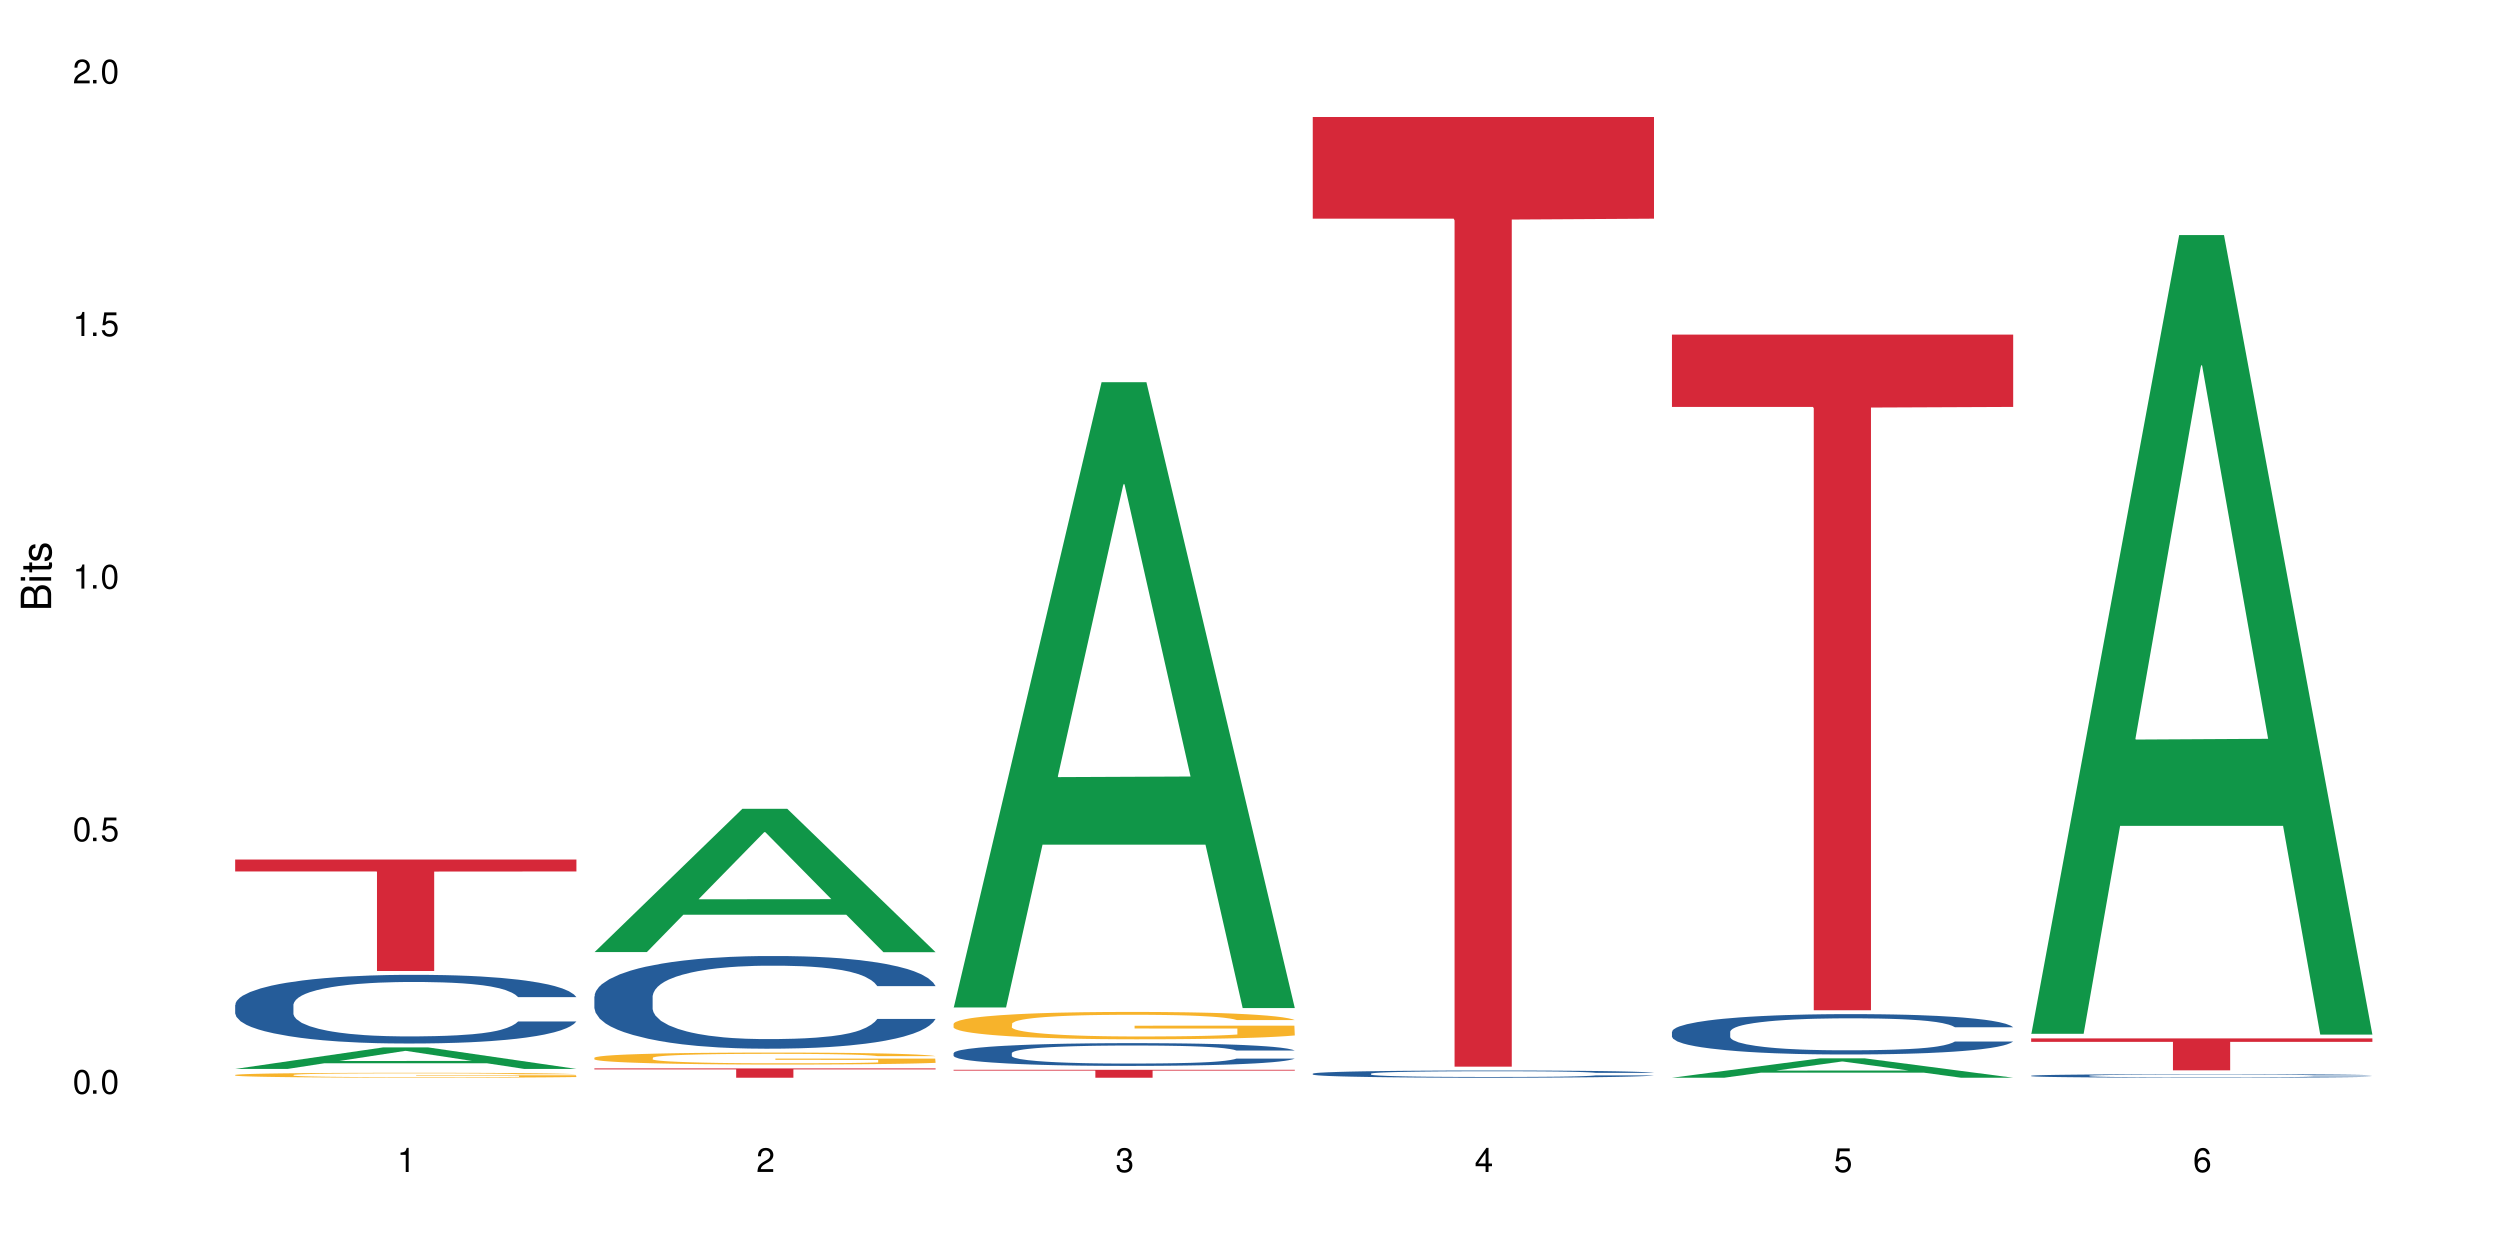
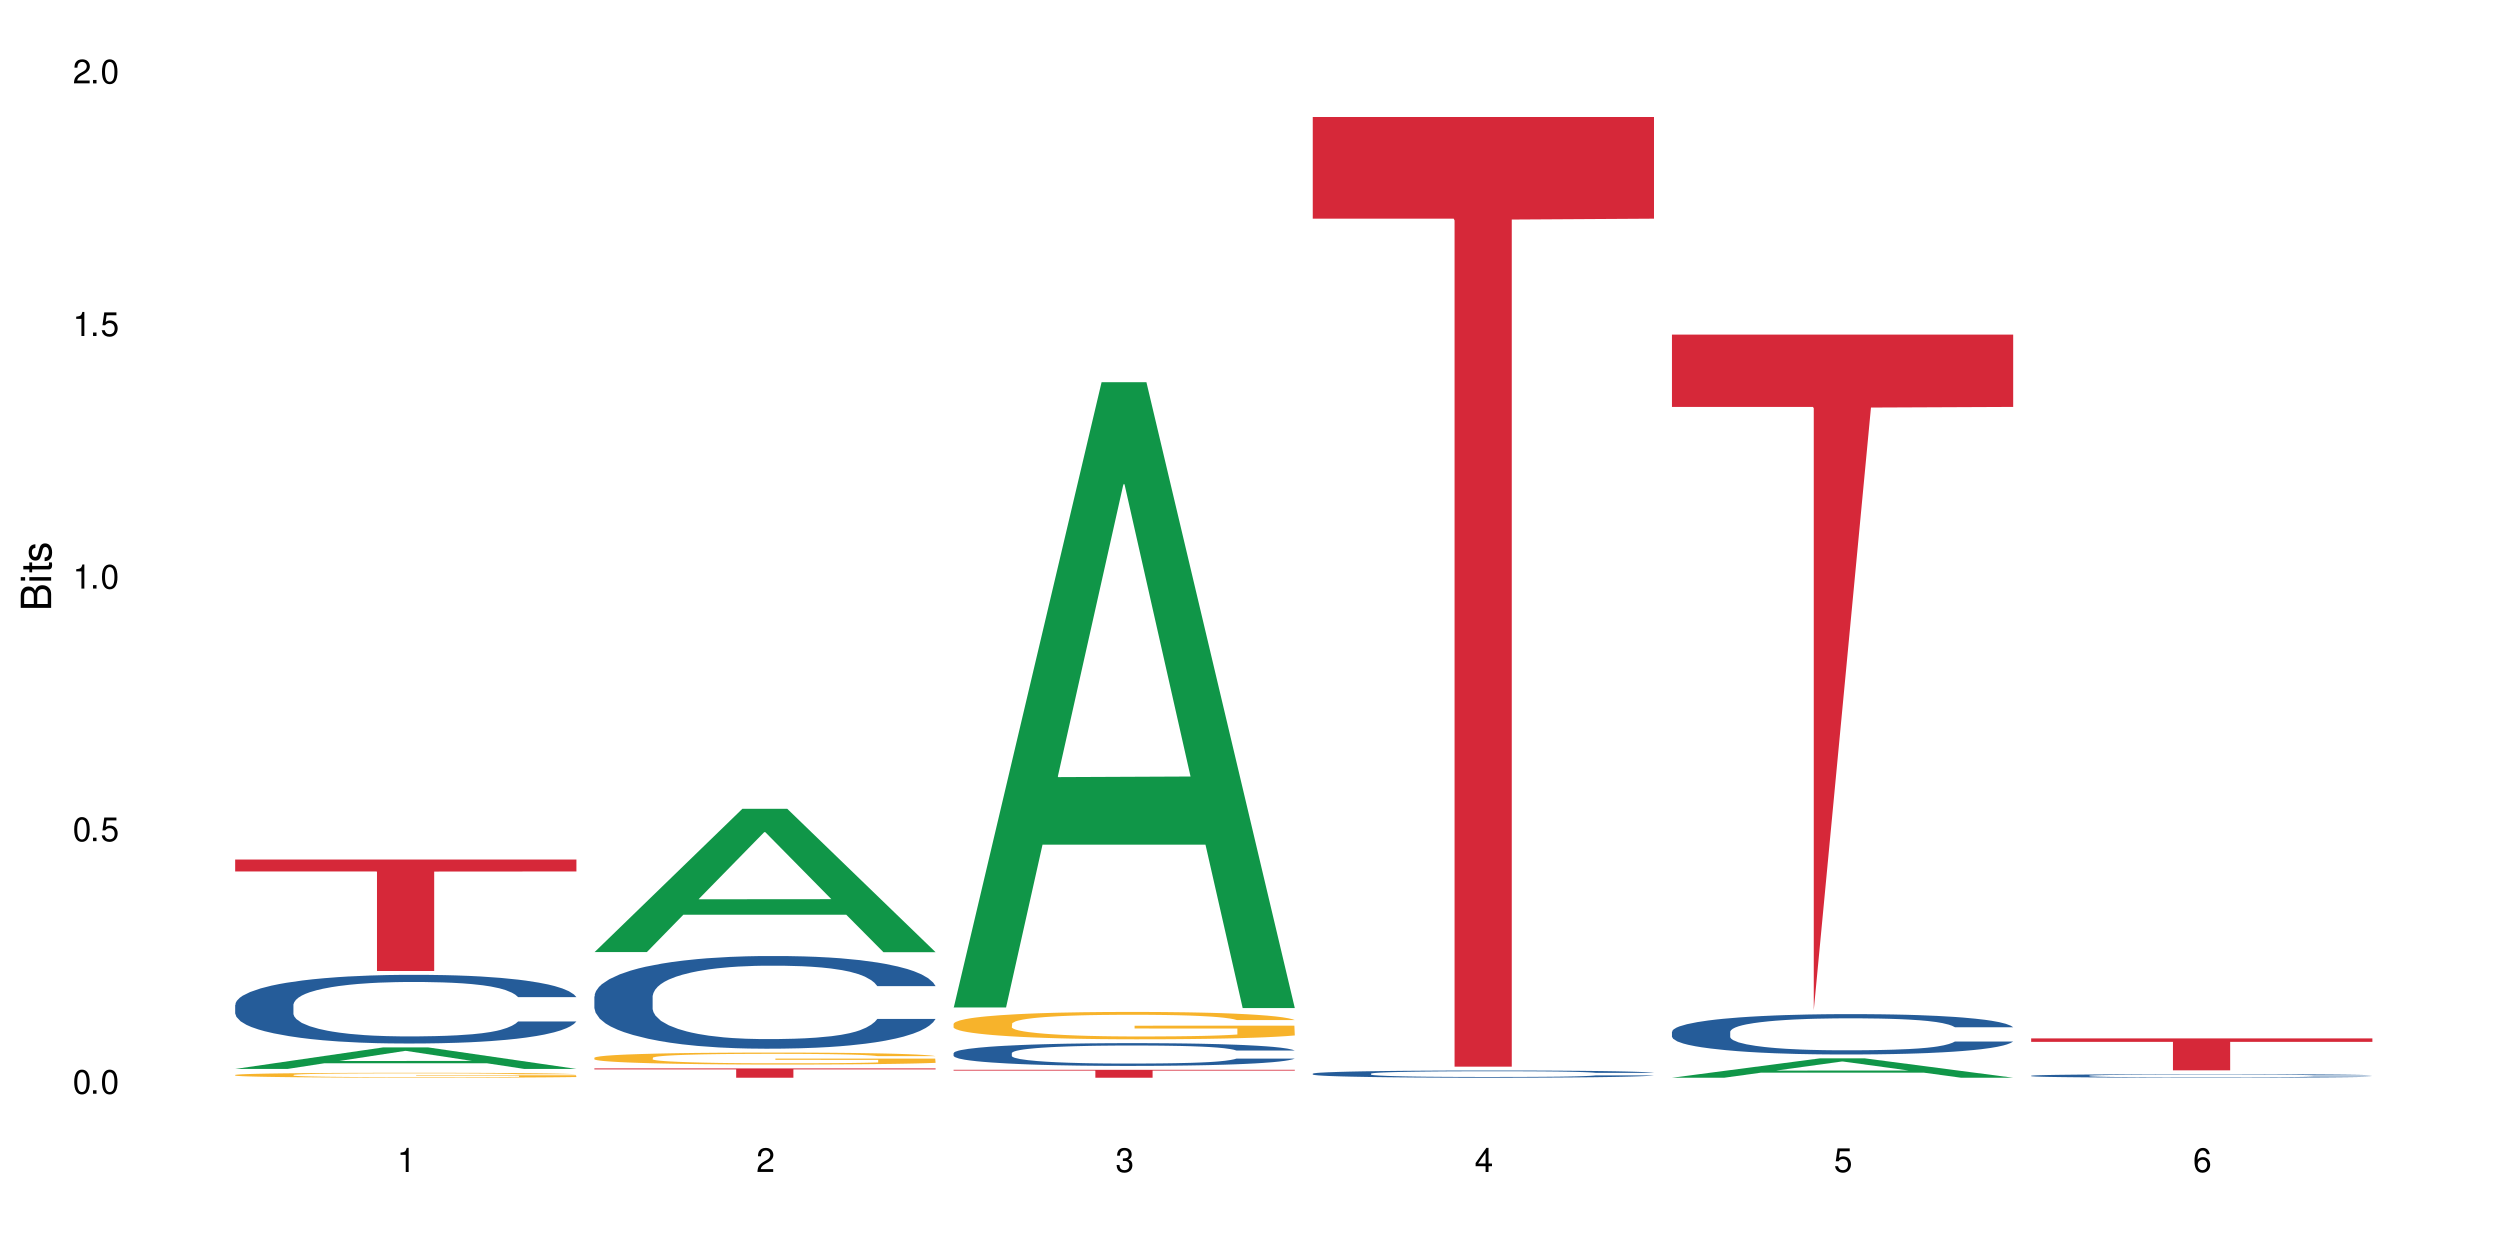
<svg xmlns="http://www.w3.org/2000/svg" xmlns:xlink="http://www.w3.org/1999/xlink" width="720" height="360" viewBox="0 0 720 360">
  <defs>
    <g>
      <g id="glyph-0-0">
</g>
      <g id="glyph-0-1">
        <path d="M 2.641 -6.938 C 2 -6.938 1.422 -6.656 1.078 -6.172 C 0.641 -5.562 0.406 -4.641 0.406 -3.359 C 0.406 -1.016 1.188 0.219 2.641 0.219 C 4.078 0.219 4.859 -1.016 4.859 -3.297 C 4.859 -4.641 4.656 -5.547 4.203 -6.172 C 3.844 -6.656 3.281 -6.938 2.641 -6.938 Z M 2.641 -6.188 C 3.547 -6.188 4 -5.25 4 -3.375 C 4 -1.406 3.562 -0.484 2.625 -0.484 C 1.734 -0.484 1.281 -1.438 1.281 -3.344 C 1.281 -5.25 1.734 -6.188 2.641 -6.188 Z M 2.641 -6.188 " />
      </g>
      <g id="glyph-0-2">
        <path d="M 1.828 -1 L 0.828 -1 L 0.828 0 L 1.828 0 Z M 1.828 -1 " />
      </g>
      <g id="glyph-0-3">
        <path d="M 4.562 -6.797 L 1.062 -6.797 L 0.547 -3.094 L 1.328 -3.094 C 1.719 -3.562 2.047 -3.734 2.578 -3.734 C 3.484 -3.734 4.062 -3.109 4.062 -2.094 C 4.062 -1.125 3.484 -0.531 2.578 -0.531 C 1.828 -0.531 1.375 -0.906 1.188 -1.672 L 0.328 -1.672 C 0.453 -1.109 0.547 -0.844 0.75 -0.594 C 1.125 -0.078 1.828 0.219 2.594 0.219 C 3.969 0.219 4.922 -0.781 4.922 -2.219 C 4.922 -3.562 4.031 -4.484 2.719 -4.484 C 2.25 -4.484 1.859 -4.359 1.469 -4.062 L 1.734 -5.969 L 4.562 -5.969 Z M 4.562 -6.797 " />
      </g>
      <g id="glyph-0-4">
        <path d="M 2.484 -4.938 L 2.484 0 L 3.328 0 L 3.328 -6.938 L 2.766 -6.938 C 2.469 -5.875 2.281 -5.734 0.984 -5.562 L 0.984 -4.938 Z M 2.484 -4.938 " />
      </g>
      <g id="glyph-0-5">
        <path d="M 4.859 -0.828 L 1.281 -0.828 C 1.359 -1.406 1.672 -1.781 2.5 -2.281 L 3.469 -2.828 C 4.406 -3.344 4.906 -4.062 4.906 -4.906 C 4.906 -5.484 4.672 -6.031 4.266 -6.406 C 3.859 -6.766 3.375 -6.938 2.719 -6.938 C 1.859 -6.938 1.219 -6.625 0.844 -6.031 C 0.609 -5.672 0.5 -5.234 0.484 -4.531 L 1.328 -4.531 C 1.359 -5.016 1.406 -5.281 1.531 -5.516 C 1.75 -5.938 2.188 -6.203 2.703 -6.203 C 3.469 -6.203 4.031 -5.641 4.031 -4.891 C 4.031 -4.344 3.719 -3.859 3.125 -3.516 L 2.234 -3 C 0.812 -2.172 0.406 -1.531 0.328 -0.016 L 4.859 -0.016 Z M 4.859 -0.828 " />
      </g>
      <g id="glyph-0-6">
        <path d="M 2.125 -3.188 L 2.578 -3.188 C 3.5 -3.188 3.984 -2.766 3.984 -1.922 C 3.984 -1.062 3.469 -0.531 2.594 -0.531 C 1.656 -0.531 1.203 -1 1.156 -2.016 L 0.312 -2.016 C 0.344 -1.453 0.438 -1.094 0.609 -0.781 C 0.953 -0.109 1.625 0.219 2.547 0.219 C 3.953 0.219 4.859 -0.625 4.859 -1.938 C 4.859 -2.828 4.516 -3.297 3.703 -3.594 C 4.344 -3.844 4.656 -4.328 4.656 -5.031 C 4.656 -6.219 3.875 -6.938 2.578 -6.938 C 1.203 -6.938 0.484 -6.172 0.453 -4.703 L 1.297 -4.703 C 1.312 -5.125 1.344 -5.359 1.453 -5.578 C 1.641 -5.969 2.062 -6.203 2.594 -6.203 C 3.344 -6.203 3.797 -5.75 3.797 -5 C 3.797 -4.516 3.609 -4.219 3.25 -4.047 C 3.016 -3.953 2.703 -3.922 2.125 -3.906 Z M 2.125 -3.188 " />
      </g>
      <g id="glyph-0-7">
        <path d="M 3.141 -1.672 L 3.141 0 L 3.984 0 L 3.984 -1.672 L 4.984 -1.672 L 4.984 -2.438 L 3.984 -2.438 L 3.984 -6.938 L 3.359 -6.938 L 0.266 -2.578 L 0.266 -1.672 Z M 3.141 -2.438 L 1 -2.438 L 3.141 -5.5 Z M 3.141 -2.438 " />
      </g>
      <g id="glyph-0-8">
        <path d="M 4.781 -5.125 C 4.609 -6.266 3.891 -6.938 2.844 -6.938 C 2.094 -6.938 1.422 -6.578 1.031 -5.953 C 0.594 -5.266 0.406 -4.422 0.406 -3.172 C 0.406 -2 0.578 -1.25 0.984 -0.641 C 1.359 -0.078 1.953 0.219 2.703 0.219 C 3.984 0.219 4.922 -0.75 4.922 -2.094 C 4.922 -3.375 4.062 -4.281 2.844 -4.281 C 2.172 -4.281 1.641 -4.031 1.281 -3.516 C 1.281 -5.234 1.828 -6.188 2.797 -6.188 C 3.391 -6.188 3.797 -5.797 3.938 -5.125 Z M 2.734 -3.531 C 3.547 -3.531 4.062 -2.953 4.062 -2.031 C 4.062 -1.156 3.484 -0.531 2.703 -0.531 C 1.922 -0.531 1.328 -1.188 1.328 -2.078 C 1.328 -2.938 1.906 -3.531 2.734 -3.531 Z M 2.734 -3.531 " />
      </g>
      <g id="glyph-1-0">
</g>
      <g id="glyph-1-1">
        <path d="M 0 -0.953 L 0 -4.891 C 0 -5.719 -0.234 -6.344 -0.734 -6.797 C -1.188 -7.234 -1.812 -7.469 -2.5 -7.469 C -3.547 -7.469 -4.188 -7 -4.625 -5.875 C -4.984 -6.688 -5.625 -7.094 -6.531 -7.094 C -7.172 -7.094 -7.734 -6.859 -8.141 -6.391 C -8.562 -5.922 -8.75 -5.344 -8.75 -4.5 L -8.75 -0.953 Z M -4.984 -2.062 L -7.766 -2.062 L -7.766 -4.219 C -7.766 -4.844 -7.688 -5.203 -7.453 -5.5 C -7.219 -5.812 -6.859 -5.969 -6.375 -5.969 C -5.891 -5.969 -5.531 -5.812 -5.297 -5.5 C -5.062 -5.203 -4.984 -4.844 -4.984 -4.219 Z M -0.984 -2.062 L -4 -2.062 L -4 -4.781 C -4 -5.766 -3.438 -6.359 -2.484 -6.359 C -1.547 -6.359 -0.984 -5.766 -0.984 -4.781 Z M -0.984 -2.062 " />
      </g>
      <g id="glyph-1-2">
        <path d="M -6.281 -1.797 L -6.281 -0.797 L 0 -0.797 L 0 -1.797 Z M -8.75 -1.797 L -8.75 -0.797 L -7.484 -0.797 L -7.484 -1.797 Z M -8.75 -1.797 " />
      </g>
      <g id="glyph-1-3">
        <path d="M -6.281 -3.047 L -6.281 -2.016 L -8.016 -2.016 L -8.016 -1.016 L -6.281 -1.016 L -6.281 -0.172 L -5.469 -0.172 L -5.469 -1.016 L -0.719 -1.016 C -0.078 -1.016 0.281 -1.453 0.281 -2.234 C 0.281 -2.5 0.25 -2.719 0.188 -3.047 L -0.641 -3.047 C -0.609 -2.906 -0.594 -2.766 -0.594 -2.562 C -0.594 -2.141 -0.719 -2.016 -1.156 -2.016 L -5.469 -2.016 L -5.469 -3.047 Z M -6.281 -3.047 " />
      </g>
      <g id="glyph-1-4">
        <path d="M -4.531 -5.25 C -5.766 -5.25 -6.469 -4.422 -6.469 -2.969 C -6.469 -1.516 -5.719 -0.562 -4.547 -0.562 C -3.562 -0.562 -3.094 -1.062 -2.734 -2.562 L -2.516 -3.484 C -2.344 -4.188 -2.094 -4.469 -1.641 -4.469 C -1.047 -4.469 -0.641 -3.875 -0.641 -3 C -0.641 -2.453 -0.797 -2 -1.062 -1.75 C -1.25 -1.594 -1.422 -1.531 -1.875 -1.469 L -1.875 -0.406 C -0.422 -0.453 0.281 -1.266 0.281 -2.922 C 0.281 -4.5 -0.5 -5.516 -1.719 -5.516 C -2.656 -5.516 -3.172 -4.984 -3.469 -3.734 L -3.703 -2.766 C -3.891 -1.953 -4.156 -1.609 -4.594 -1.609 C -5.188 -1.609 -5.547 -2.125 -5.547 -2.938 C -5.547 -3.75 -5.203 -4.172 -4.531 -4.203 Z M -4.531 -5.25 " />
      </g>
    </g>
  </defs>
  <rect x="-72" y="-36" width="864" height="432" fill="rgb(100%, 100%, 100%)" fill-opacity="1" />
  <path fill-rule="nonzero" fill="rgb(6.275%, 58.824%, 28.235%)" fill-opacity="1" d="M 67.73 307.848 L 67.836 307.84 L 110.359 301.648 L 123.273 301.648 L 166.008 307.852 L 150.992 307.852 L 140.281 306.23 L 93.352 306.23 L 82.852 307.848 L 67.73 307.848 L 97.863 305.562 L 135.977 305.555 L 116.973 302.66 L 116.766 302.656 L 116.555 302.672 L 97.758 305.555 L 97.863 305.562 Z M 67.73 307.848 " />
  <path fill-rule="nonzero" fill="rgb(14.51%, 36.078%, 60%)" fill-opacity="1" d="M 67.73 289.367 L 67.852 289.348 L 67.852 288.914 L 68.211 288.227 L 69.051 287.359 L 69.887 286.766 L 72.047 285.699 L 75.043 284.668 L 78.156 283.871 L 80.434 283.402 L 82.473 283.043 L 87.145 282.371 L 90.145 282.027 L 93.379 281.723 L 97.332 281.414 L 100.211 281.234 L 106.684 280.945 L 111.477 280.816 L 115.191 280.766 L 123.223 280.766 L 128.016 280.836 L 131.492 280.926 L 135.324 281.07 L 138.562 281.234 L 144.195 281.633 L 149.227 282.137 L 151.504 282.426 L 155.102 282.988 L 157.855 283.527 L 159.773 284 L 161.934 284.668 L 163.848 285.48 L 165.289 286.402 L 166.008 287.18 L 149.227 287.18 L 148.391 286.457 L 147.43 285.898 L 145.633 285.156 L 143.836 284.633 L 141.316 284.109 L 139.039 283.766 L 135.926 283.422 L 133.168 283.203 L 130.293 283.043 L 127.535 282.934 L 122.262 282.824 L 116.148 282.824 L 113.871 282.859 L 109.199 283.004 L 106.684 283.133 L 103.086 283.383 L 100.57 283.621 L 97.574 283.98 L 95.535 284.289 L 93.02 284.758 L 91.223 285.176 L 89.184 285.77 L 87.984 286.223 L 86.906 286.727 L 85.949 287.324 L 85.23 287.957 L 84.75 288.625 L 84.508 289.277 L 84.508 292.078 L 84.75 292.73 L 85.348 293.488 L 86.906 294.59 L 89.184 295.547 L 91.82 296.309 L 94.336 296.852 L 95.777 297.102 L 97.691 297.391 L 100.688 297.754 L 105.004 298.113 L 107.52 298.258 L 111.355 298.402 L 115.312 298.477 L 120.586 298.477 L 125.258 298.402 L 128.375 298.312 L 131.609 298.168 L 136.043 297.863 L 138.801 297.574 L 141.199 297.23 L 142.996 296.887 L 144.195 296.598 L 145.992 296.035 L 147.43 295.422 L 148.508 294.789 L 149.227 294.176 L 166.008 294.176 L 165.289 294.898 L 164.207 295.602 L 163.129 296.125 L 161.453 296.758 L 159.535 297.32 L 156.777 297.953 L 154.5 298.367 L 151.504 298.82 L 148.75 299.164 L 145.754 299.469 L 141.316 299.832 L 138.441 300.012 L 135.324 300.176 L 131.609 300.32 L 126.938 300.445 L 121.902 300.52 L 117.227 300.535 L 112.195 300.5 L 108.48 300.43 L 103.566 300.266 L 97.453 299.941 L 93.02 299.598 L 89.543 299.254 L 86.547 298.891 L 83.191 298.402 L 78.875 297.609 L 76.238 296.996 L 74.441 296.488 L 72.406 295.785 L 70.969 295.152 L 69.289 294.137 L 68.09 292.855 L 67.73 291.859 Z M 67.73 289.367 " />
  <path fill-rule="nonzero" fill="rgb(96.863%, 70.196%, 16.863%)" fill-opacity="1" d="M 67.73 309.57 L 67.852 309.57 L 67.852 309.543 L 68.332 309.488 L 69.527 309.406 L 71.086 309.34 L 72.766 309.289 L 73.844 309.262 L 75.641 309.223 L 77.199 309.191 L 81.152 309.133 L 86.188 309.078 L 88.945 309.055 L 92.059 309.035 L 96.496 309.008 L 98.531 309 L 104.766 308.98 L 111.836 308.969 L 119.625 308.965 L 123.223 308.965 L 128.133 308.969 L 134.848 308.984 L 138.68 308.996 L 141.676 309.008 L 144.793 309.027 L 148.629 309.051 L 152.223 309.082 L 155.102 309.113 L 157.977 309.152 L 160.375 309.195 L 162.41 309.242 L 164.207 309.297 L 165.289 309.34 L 166.008 309.387 L 149.348 309.387 L 148.391 309.34 L 147.309 309.305 L 145.512 309.262 L 143.715 309.23 L 141.918 309.207 L 138.562 309.172 L 135.684 309.152 L 132.09 309.133 L 128.613 309.121 L 124.66 309.113 L 115.91 309.113 L 110.156 309.121 L 106.801 309.133 L 104.406 309.141 L 101.047 309.16 L 99.012 309.176 L 97.812 309.188 L 94.219 309.227 L 91.82 309.266 L 90.504 309.289 L 88.824 309.328 L 87.625 309.363 L 86.309 309.414 L 85.59 309.453 L 84.629 309.543 L 84.508 309.777 L 84.871 309.824 L 85.59 309.879 L 86.547 309.926 L 87.984 309.977 L 89.422 310.012 L 91.941 310.062 L 94.098 310.098 L 95.777 310.117 L 99.012 310.152 L 100.328 310.164 L 103.445 310.188 L 106.684 310.207 L 110.637 310.223 L 113.633 310.23 L 118.426 310.238 L 124.539 310.238 L 131.73 310.23 L 136.285 310.219 L 139.398 310.207 L 141.438 310.199 L 143.953 310.184 L 145.754 310.172 L 147.43 310.156 L 149.469 310.137 L 149.469 309.824 L 119.863 309.824 L 119.863 309.68 L 165.887 309.676 L 166.008 310.184 L 163.488 310.219 L 160.375 310.254 L 157.379 310.281 L 154.262 310.301 L 149.828 310.328 L 146.23 310.344 L 140.719 310.359 L 135.684 310.371 L 130.41 310.379 L 125.738 310.383 L 120.223 310.387 L 115.312 310.383 L 110.039 310.375 L 105.844 310.363 L 102.008 310.352 L 98.172 310.336 L 93.379 310.309 L 90.262 310.285 L 87.027 310.258 L 83.789 310.227 L 80.914 310.191 L 78.996 310.164 L 77.078 310.133 L 75.043 310.094 L 73.125 310.047 L 71.688 310.008 L 70.367 309.965 L 69.41 309.922 L 68.449 309.863 L 67.969 309.816 L 67.73 309.773 Z M 67.73 309.57 " />
  <path fill-rule="nonzero" fill="rgb(83.922%, 15.686%, 22.353%)" fill-opacity="1" d="M 67.73 247.543 L 166.008 247.543 L 166.008 250.98 L 125.047 251.012 L 125.047 279.652 L 108.57 279.652 L 108.57 251.043 L 108.332 250.98 L 67.73 250.98 Z M 67.73 247.543 " />
  <path fill-rule="nonzero" fill="rgb(6.275%, 58.824%, 28.235%)" fill-opacity="1" d="M 171.18 274.199 L 171.285 274.16 L 213.809 232.93 L 226.723 232.93 L 269.453 274.238 L 254.441 274.238 L 243.73 263.453 L 196.797 263.453 L 186.297 274.199 L 171.18 274.199 L 201.312 258.992 L 239.426 258.957 L 220.422 239.68 L 220.211 239.641 L 220 239.758 L 201.207 258.957 L 201.312 258.992 Z M 171.18 274.199 " />
  <path fill-rule="nonzero" fill="rgb(14.51%, 36.078%, 60%)" fill-opacity="1" d="M 171.18 286.957 L 171.297 286.934 L 171.297 286.348 L 171.66 285.422 L 172.496 284.25 L 173.336 283.445 L 175.492 282.008 L 178.488 280.617 L 181.605 279.543 L 183.883 278.91 L 185.922 278.422 L 190.594 277.52 L 193.59 277.055 L 196.828 276.641 L 200.781 276.227 L 203.656 275.98 L 210.129 275.594 L 214.922 275.422 L 218.641 275.348 L 226.668 275.348 L 231.461 275.445 L 234.938 275.566 L 238.773 275.762 L 242.008 275.98 L 247.641 276.52 L 252.676 277.203 L 254.953 277.594 L 258.547 278.348 L 261.305 279.078 L 263.223 279.715 L 265.379 280.617 L 267.297 281.715 L 268.734 282.957 L 269.453 284.008 L 252.676 284.008 L 251.836 283.031 L 250.879 282.273 L 249.082 281.273 L 247.281 280.566 L 244.766 279.859 L 242.488 279.398 L 239.371 278.934 L 236.617 278.641 L 233.738 278.422 L 230.984 278.273 L 225.711 278.129 L 219.598 278.129 L 217.32 278.176 L 212.645 278.371 L 210.129 278.543 L 206.535 278.883 L 204.016 279.203 L 201.02 279.691 L 198.984 280.105 L 196.469 280.738 L 194.668 281.301 L 192.633 282.105 L 191.434 282.715 L 190.355 283.398 L 189.395 284.203 L 188.676 285.055 L 188.199 285.957 L 187.957 286.836 L 187.957 290.617 L 188.199 291.492 L 188.797 292.52 L 190.355 294.008 L 192.633 295.297 L 195.27 296.324 L 197.785 297.055 L 199.223 297.395 L 201.141 297.785 L 204.137 298.273 L 208.453 298.762 L 210.969 298.957 L 214.805 299.152 L 218.758 299.25 L 224.031 299.25 L 228.707 299.152 L 231.82 299.031 L 235.059 298.836 L 239.492 298.422 L 242.25 298.031 L 244.645 297.566 L 246.445 297.102 L 247.641 296.715 L 249.441 295.957 L 250.879 295.129 L 251.957 294.273 L 252.676 293.445 L 269.453 293.445 L 268.734 294.422 L 267.656 295.371 L 266.578 296.078 L 264.898 296.934 L 262.984 297.688 L 260.227 298.543 L 257.949 299.102 L 254.953 299.715 L 252.195 300.176 L 249.199 300.59 L 244.766 301.078 L 241.891 301.324 L 238.773 301.543 L 235.059 301.738 L 230.383 301.906 L 225.352 302.004 L 220.676 302.031 L 215.645 301.98 L 211.926 301.883 L 207.012 301.664 L 200.902 301.227 L 196.469 300.762 L 192.992 300.297 L 189.996 299.809 L 186.641 299.152 L 182.324 298.078 L 179.688 297.25 L 177.891 296.566 L 175.852 295.617 L 174.414 294.762 L 172.738 293.395 L 171.539 291.664 L 171.18 290.324 Z M 171.18 286.957 " />
  <path fill-rule="nonzero" fill="rgb(96.863%, 70.196%, 16.863%)" fill-opacity="1" d="M 171.18 304.617 L 171.297 304.617 L 171.297 304.551 L 171.777 304.41 L 172.977 304.215 L 174.535 304.055 L 176.211 303.93 L 177.293 303.863 L 179.09 303.77 L 180.648 303.699 L 184.602 303.559 L 189.637 303.426 L 192.391 303.367 L 195.508 303.312 L 199.941 303.254 L 201.98 303.234 L 208.211 303.184 L 215.281 303.152 L 223.074 303.141 L 226.668 303.145 L 231.582 303.156 L 238.293 303.191 L 242.129 303.223 L 245.125 303.254 L 248.242 303.297 L 252.078 303.359 L 255.672 303.434 L 258.547 303.508 L 261.426 303.605 L 263.82 303.703 L 265.859 303.816 L 267.656 303.949 L 268.734 304.059 L 269.453 304.168 L 252.797 304.168 L 251.836 304.059 L 250.758 303.973 L 248.961 303.867 L 247.164 303.793 L 245.363 303.734 L 242.008 303.652 L 239.133 303.602 L 235.539 303.559 L 232.062 303.527 L 228.105 303.508 L 225.711 303.504 L 219.359 303.504 L 213.605 303.527 L 210.25 303.551 L 207.852 303.574 L 204.496 303.625 L 202.461 303.66 L 201.262 303.688 L 197.664 303.785 L 195.27 303.871 L 193.949 303.934 L 192.273 304.027 L 191.074 304.113 L 189.754 304.238 L 189.035 304.332 L 188.078 304.547 L 187.957 305.113 L 188.316 305.234 L 189.035 305.363 L 189.996 305.477 L 191.434 305.594 L 192.871 305.688 L 195.387 305.809 L 197.547 305.891 L 199.223 305.945 L 202.461 306.031 L 203.777 306.059 L 206.895 306.117 L 210.129 306.16 L 214.086 306.199 L 217.082 306.215 L 221.875 306.23 L 227.988 306.23 L 235.18 306.215 L 239.73 306.188 L 242.848 306.164 L 244.887 306.141 L 247.402 306.105 L 249.199 306.074 L 250.879 306.039 L 252.914 305.984 L 252.914 305.234 L 223.312 305.23 L 223.312 304.879 L 269.336 304.875 L 269.453 306.105 L 266.938 306.191 L 263.82 306.273 L 260.824 306.336 L 257.711 306.391 L 253.273 306.449 L 249.68 306.488 L 244.168 306.531 L 239.133 306.559 L 233.859 306.578 L 229.184 306.59 L 223.672 306.59 L 218.758 306.586 L 213.484 306.566 L 209.289 306.539 L 205.457 306.508 L 201.621 306.469 L 196.828 306.402 L 193.711 306.348 L 190.473 306.281 L 187.238 306.203 L 184.363 306.117 L 182.445 306.051 L 180.527 305.977 L 178.488 305.883 L 176.57 305.773 L 175.133 305.676 L 173.816 305.566 L 172.855 305.465 L 171.898 305.32 L 171.418 305.207 L 171.18 305.109 Z M 171.18 304.617 " />
  <path fill-rule="nonzero" fill="rgb(83.922%, 15.686%, 22.353%)" fill-opacity="1" d="M 171.18 307.703 L 269.453 307.703 L 269.453 307.988 L 228.496 307.992 L 228.496 310.387 L 212.02 310.387 L 212.02 307.996 L 211.777 307.988 L 171.18 307.988 Z M 171.18 307.703 " />
  <path fill-rule="nonzero" fill="rgb(6.275%, 58.824%, 28.235%)" fill-opacity="1" d="M 274.629 290.152 L 274.73 289.984 L 317.254 110.074 L 330.168 110.074 L 372.902 290.32 L 357.887 290.32 L 347.18 243.27 L 300.246 243.27 L 289.746 290.152 L 274.629 290.152 L 304.762 223.809 L 342.875 223.637 L 323.871 139.523 L 323.66 139.352 L 323.449 139.859 L 304.656 223.637 L 304.762 223.809 Z M 274.629 290.152 " />
  <path fill-rule="nonzero" fill="rgb(14.51%, 36.078%, 60%)" fill-opacity="1" d="M 274.629 303.281 L 274.746 303.277 L 274.746 303.133 L 275.105 302.906 L 275.945 302.617 L 276.785 302.418 L 278.941 302.066 L 281.938 301.727 L 285.055 301.461 L 287.332 301.305 L 289.367 301.188 L 294.043 300.965 L 297.039 300.852 L 300.273 300.75 L 304.23 300.648 L 307.105 300.586 L 313.578 300.492 L 318.371 300.449 L 322.086 300.43 L 330.117 300.43 L 334.91 300.457 L 338.387 300.484 L 342.223 300.531 L 345.457 300.586 L 351.09 300.719 L 356.125 300.887 L 358.402 300.98 L 361.996 301.168 L 364.754 301.348 L 366.672 301.504 L 368.828 301.727 L 370.746 301.996 L 372.184 302.301 L 372.902 302.559 L 356.125 302.559 L 355.285 302.316 L 354.324 302.133 L 352.527 301.887 L 350.73 301.711 L 348.215 301.539 L 345.938 301.426 L 342.82 301.312 L 340.062 301.238 L 337.188 301.188 L 334.43 301.148 L 329.156 301.113 L 323.047 301.113 L 320.77 301.125 L 316.094 301.172 L 313.578 301.215 L 309.98 301.301 L 307.465 301.379 L 304.469 301.496 L 302.434 301.598 L 299.914 301.754 L 298.117 301.891 L 296.078 302.09 L 294.883 302.238 L 293.801 302.406 L 292.844 302.605 L 292.125 302.816 L 291.645 303.035 L 291.406 303.25 L 291.406 304.18 L 291.645 304.395 L 292.246 304.648 L 293.801 305.012 L 296.078 305.328 L 298.715 305.582 L 301.234 305.762 L 302.672 305.844 L 304.59 305.941 L 307.586 306.059 L 311.898 306.18 L 314.418 306.227 L 318.25 306.277 L 322.207 306.301 L 327.48 306.301 L 332.152 306.277 L 335.27 306.246 L 338.508 306.199 L 342.941 306.098 L 345.695 306 L 348.094 305.887 L 349.891 305.773 L 351.09 305.676 L 352.887 305.492 L 354.324 305.289 L 355.406 305.078 L 356.125 304.875 L 372.902 304.875 L 372.184 305.113 L 371.105 305.348 L 370.027 305.52 L 368.348 305.73 L 366.43 305.918 L 363.676 306.125 L 361.398 306.266 L 358.402 306.414 L 355.645 306.527 L 352.648 306.629 L 348.215 306.75 L 345.336 306.809 L 342.223 306.863 L 338.508 306.91 L 333.832 306.953 L 328.797 306.977 L 324.125 306.984 L 319.09 306.969 L 315.375 306.945 L 310.461 306.895 L 304.348 306.785 L 299.914 306.672 L 296.438 306.559 L 293.441 306.438 L 290.086 306.277 L 285.773 306.012 L 283.137 305.809 L 281.34 305.641 L 279.301 305.406 L 277.863 305.199 L 276.184 304.863 L 274.988 304.438 L 274.629 304.109 Z M 274.629 303.281 " />
  <path fill-rule="nonzero" fill="rgb(96.863%, 70.196%, 16.863%)" fill-opacity="1" d="M 274.629 294.812 L 274.746 294.805 L 274.746 294.66 L 275.227 294.336 L 276.426 293.891 L 277.984 293.523 L 279.66 293.234 L 280.738 293.082 L 282.535 292.867 L 284.094 292.707 L 288.051 292.383 L 293.082 292.082 L 295.84 291.953 L 298.957 291.828 L 303.391 291.691 L 305.43 291.641 L 311.66 291.527 L 318.73 291.453 L 326.52 291.434 L 330.117 291.441 L 335.031 291.469 L 341.742 291.547 L 345.578 291.621 L 348.574 291.691 L 351.688 291.785 L 355.523 291.93 L 359.121 292.102 L 361.996 292.277 L 364.871 292.492 L 367.27 292.723 L 369.309 292.973 L 371.105 293.277 L 372.184 293.527 L 372.902 293.781 L 356.242 293.781 L 355.285 293.527 L 354.207 293.336 L 352.41 293.098 L 350.609 292.922 L 348.812 292.785 L 345.457 292.602 L 342.582 292.484 L 338.984 292.383 L 335.512 292.32 L 331.555 292.277 L 329.156 292.262 L 322.805 292.262 L 317.055 292.312 L 313.699 292.367 L 311.301 292.426 L 307.945 292.535 L 305.906 292.621 L 304.707 292.68 L 301.113 292.902 L 298.715 293.105 L 297.398 293.242 L 295.719 293.457 L 294.523 293.652 L 293.203 293.938 L 292.484 294.156 L 291.527 294.645 L 291.406 295.941 L 291.766 296.215 L 292.484 296.512 L 293.441 296.77 L 294.883 297.043 L 296.32 297.254 L 298.836 297.535 L 300.992 297.723 L 302.672 297.844 L 305.906 298.039 L 307.227 298.102 L 310.34 298.23 L 313.578 298.332 L 317.531 298.418 L 320.527 298.461 L 325.324 298.5 L 331.434 298.5 L 338.625 298.457 L 343.18 298.398 L 346.297 298.34 L 348.332 298.289 L 350.852 298.211 L 352.648 298.137 L 354.324 298.059 L 356.363 297.938 L 356.363 296.215 L 326.762 296.207 L 326.762 295.402 L 372.781 295.395 L 372.902 298.211 L 370.387 298.406 L 367.27 298.594 L 364.273 298.738 L 361.156 298.859 L 356.723 298.996 L 353.129 299.082 L 347.613 299.184 L 342.582 299.246 L 337.309 299.293 L 332.633 299.312 L 327.121 299.32 L 322.207 299.305 L 316.934 299.262 L 312.738 299.203 L 308.902 299.133 L 305.07 299.039 L 300.273 298.887 L 297.16 298.766 L 293.922 298.613 L 290.688 298.434 L 287.809 298.238 L 285.895 298.09 L 283.977 297.914 L 281.938 297.699 L 280.02 297.453 L 278.582 297.23 L 277.262 296.98 L 276.305 296.742 L 275.348 296.418 L 274.867 296.156 L 274.629 295.934 Z M 274.629 294.812 " />
  <path fill-rule="nonzero" fill="rgb(83.922%, 15.686%, 22.353%)" fill-opacity="1" d="M 274.629 308.094 L 372.902 308.094 L 372.902 308.34 L 331.945 308.34 L 331.945 310.387 L 315.465 310.387 L 315.465 308.344 L 315.227 308.34 L 274.629 308.34 Z M 274.629 308.094 " />
  <path fill-rule="nonzero" fill="rgb(14.51%, 36.078%, 60%)" fill-opacity="1" d="M 378.074 309.207 L 378.195 309.207 L 378.195 309.16 L 378.555 309.09 L 379.395 308.996 L 380.23 308.934 L 382.391 308.824 L 385.387 308.715 L 388.5 308.629 L 390.777 308.582 L 392.816 308.543 L 397.492 308.473 L 400.488 308.438 L 403.723 308.402 L 407.676 308.371 L 410.555 308.352 L 417.027 308.32 L 421.82 308.309 L 425.535 308.305 L 433.566 308.305 L 438.359 308.312 L 441.836 308.32 L 445.668 308.336 L 448.906 308.352 L 454.539 308.395 L 459.57 308.449 L 461.848 308.477 L 465.445 308.535 L 468.199 308.594 L 470.117 308.645 L 472.277 308.715 L 474.191 308.801 L 475.633 308.898 L 476.352 308.98 L 459.57 308.98 L 458.734 308.902 L 457.773 308.844 L 455.977 308.766 L 454.18 308.711 L 451.66 308.656 L 449.383 308.617 L 446.27 308.582 L 443.512 308.559 L 440.637 308.543 L 437.879 308.531 L 432.605 308.52 L 426.492 308.52 L 424.215 308.523 L 419.543 308.539 L 417.027 308.551 L 413.43 308.578 L 410.914 308.605 L 407.918 308.641 L 405.879 308.676 L 403.363 308.723 L 401.566 308.766 L 399.527 308.832 L 398.328 308.879 L 397.25 308.93 L 396.293 308.992 L 395.574 309.059 L 395.094 309.133 L 394.855 309.199 L 394.855 309.496 L 395.094 309.562 L 395.691 309.645 L 397.25 309.758 L 399.527 309.859 L 402.164 309.941 L 404.68 309.996 L 406.121 310.023 L 408.035 310.055 L 411.035 310.094 L 415.348 310.129 L 417.863 310.145 L 421.699 310.16 L 425.656 310.168 L 430.93 310.168 L 435.602 310.16 L 438.719 310.152 L 441.953 310.137 L 446.387 310.102 L 449.145 310.074 L 451.543 310.035 L 453.34 310 L 454.539 309.969 L 456.336 309.91 L 457.773 309.848 L 458.852 309.781 L 459.57 309.715 L 476.352 309.715 L 475.633 309.793 L 474.555 309.867 L 473.473 309.922 L 471.797 309.988 L 469.879 310.047 L 467.121 310.113 L 464.844 310.156 L 461.848 310.203 L 459.094 310.242 L 456.098 310.273 L 451.66 310.312 L 448.785 310.328 L 445.668 310.348 L 441.953 310.363 L 437.281 310.375 L 432.246 310.383 L 427.574 310.387 L 422.539 310.383 L 418.824 310.375 L 413.91 310.355 L 407.797 310.324 L 403.363 310.285 L 399.887 310.25 L 396.891 310.211 L 393.535 310.16 L 389.223 310.078 L 386.586 310.012 L 384.785 309.957 L 382.75 309.883 L 381.312 309.816 L 379.633 309.711 L 378.434 309.578 L 378.074 309.473 Z M 378.074 309.207 " />
  <path fill-rule="nonzero" fill="rgb(83.922%, 15.686%, 22.353%)" fill-opacity="1" d="M 378.074 33.699 L 476.352 33.699 L 476.352 62.977 L 435.391 63.23 L 435.391 307.191 L 418.914 307.191 L 418.914 63.488 L 418.676 62.977 L 378.074 62.977 Z M 378.074 33.699 " />
  <path fill-rule="nonzero" fill="rgb(6.275%, 58.824%, 28.235%)" fill-opacity="1" d="M 481.523 310.379 L 481.629 310.375 L 524.152 304.805 L 537.066 304.805 L 579.797 310.387 L 564.785 310.387 L 554.074 308.93 L 507.141 308.93 L 496.641 310.379 L 481.523 310.379 L 511.656 308.324 L 549.77 308.32 L 530.766 305.715 L 530.555 305.711 L 530.348 305.727 L 511.551 308.32 L 511.656 308.324 Z M 481.523 310.379 " />
  <path fill-rule="nonzero" fill="rgb(14.51%, 36.078%, 60%)" fill-opacity="1" d="M 481.523 297.129 L 481.645 297.121 L 481.645 296.863 L 482.004 296.461 L 482.84 295.953 L 483.68 295.602 L 485.836 294.973 L 488.832 294.371 L 491.949 293.902 L 494.227 293.625 L 496.266 293.414 L 500.938 293.02 L 503.934 292.82 L 507.172 292.637 L 511.125 292.457 L 514 292.352 L 520.473 292.18 L 525.27 292.105 L 528.984 292.074 L 537.012 292.074 L 541.809 292.117 L 545.281 292.172 L 549.117 292.254 L 552.352 292.352 L 557.984 292.586 L 563.02 292.883 L 565.297 293.051 L 568.891 293.383 L 571.648 293.699 L 573.566 293.977 L 575.723 294.371 L 577.641 294.848 L 579.078 295.391 L 579.797 295.844 L 563.02 295.844 L 562.18 295.422 L 561.223 295.09 L 559.426 294.656 L 557.625 294.348 L 555.109 294.039 L 552.832 293.84 L 549.715 293.637 L 546.961 293.508 L 544.082 293.414 L 541.328 293.348 L 536.055 293.285 L 529.941 293.285 L 527.664 293.309 L 522.992 293.391 L 520.473 293.465 L 516.879 293.613 L 514.363 293.754 L 511.367 293.965 L 509.328 294.145 L 506.812 294.422 L 505.012 294.668 L 502.977 295.016 L 501.777 295.281 L 500.699 295.578 L 499.738 295.93 L 499.02 296.301 L 498.543 296.695 L 498.301 297.078 L 498.301 298.723 L 498.543 299.105 L 499.141 299.551 L 500.699 300.199 L 502.977 300.762 L 505.613 301.207 L 508.129 301.527 L 509.566 301.676 L 511.484 301.848 L 514.48 302.059 L 518.797 302.27 L 521.312 302.355 L 525.148 302.441 L 529.102 302.484 L 534.375 302.484 L 539.051 302.441 L 542.168 302.387 L 545.402 302.301 L 549.836 302.121 L 552.594 301.953 L 554.988 301.75 L 556.789 301.547 L 557.984 301.379 L 559.785 301.051 L 561.223 300.688 L 562.301 300.316 L 563.02 299.957 L 579.797 299.957 L 579.078 300.379 L 578 300.793 L 576.922 301.102 L 575.246 301.473 L 573.328 301.805 L 570.57 302.176 L 568.293 302.418 L 565.297 302.684 L 562.539 302.887 L 559.543 303.066 L 555.109 303.281 L 552.234 303.387 L 549.117 303.48 L 545.402 303.566 L 540.727 303.641 L 535.695 303.684 L 531.02 303.695 L 525.988 303.672 L 522.27 303.629 L 517.359 303.535 L 511.246 303.344 L 506.812 303.141 L 503.336 302.941 L 500.34 302.727 L 496.984 302.441 L 492.668 301.973 L 490.031 301.613 L 488.234 301.316 L 486.195 300.902 L 484.758 300.527 L 483.082 299.934 L 481.883 299.18 L 481.523 298.598 Z M 481.523 297.129 " />
-   <path fill-rule="nonzero" fill="rgb(83.922%, 15.686%, 22.353%)" fill-opacity="1" d="M 481.523 96.363 L 579.797 96.363 L 579.797 117.191 L 538.84 117.375 L 538.84 290.965 L 522.363 290.965 L 522.363 117.559 L 522.121 117.191 L 481.523 117.191 Z M 481.523 96.363 " />
-   <path fill-rule="nonzero" fill="rgb(6.275%, 58.824%, 28.235%)" fill-opacity="1" d="M 584.973 297.738 L 585.074 297.523 L 627.598 67.707 L 640.512 67.707 L 683.246 297.957 L 668.23 297.957 L 657.523 237.852 L 610.59 237.852 L 600.09 297.738 L 584.973 297.738 L 615.105 212.992 L 653.219 212.773 L 634.215 105.324 L 634.004 105.109 L 633.793 105.758 L 615 212.773 L 615.105 212.992 Z M 584.973 297.738 " />
+   <path fill-rule="nonzero" fill="rgb(83.922%, 15.686%, 22.353%)" fill-opacity="1" d="M 481.523 96.363 L 579.797 96.363 L 579.797 117.191 L 538.84 117.375 L 522.363 290.965 L 522.363 117.559 L 522.121 117.191 L 481.523 117.191 Z M 481.523 96.363 " />
  <path fill-rule="nonzero" fill="rgb(14.51%, 36.078%, 60%)" fill-opacity="1" d="M 584.973 309.809 L 585.09 309.805 L 585.09 309.785 L 585.449 309.75 L 586.289 309.703 L 587.129 309.672 L 589.285 309.617 L 592.281 309.562 L 595.398 309.523 L 597.676 309.5 L 599.711 309.48 L 604.387 309.445 L 607.383 309.426 L 610.617 309.41 L 614.574 309.395 L 617.449 309.387 L 623.922 309.371 L 628.715 309.363 L 640.461 309.363 L 645.254 309.367 L 648.73 309.371 L 652.566 309.379 L 655.801 309.387 L 661.434 309.406 L 666.469 309.434 L 668.746 309.449 L 672.34 309.477 L 675.098 309.504 L 677.016 309.531 L 679.172 309.562 L 681.09 309.605 L 682.527 309.652 L 683.246 309.695 L 666.469 309.695 L 665.629 309.656 L 664.672 309.629 L 662.871 309.59 L 661.074 309.562 L 658.559 309.535 L 656.281 309.516 L 653.164 309.5 L 650.406 309.488 L 647.531 309.48 L 644.773 309.473 L 639.504 309.469 L 631.113 309.469 L 626.438 309.477 L 623.922 309.484 L 620.328 309.496 L 617.809 309.508 L 614.812 309.527 L 612.777 309.543 L 610.258 309.57 L 608.461 309.59 L 606.426 309.621 L 605.227 309.645 L 604.148 309.672 L 603.188 309.703 L 602.469 309.734 L 601.988 309.77 L 601.75 309.801 L 601.75 309.949 L 601.988 309.98 L 602.59 310.02 L 604.148 310.078 L 606.426 310.129 L 609.059 310.168 L 611.578 310.195 L 613.016 310.207 L 614.934 310.223 L 617.93 310.242 L 622.242 310.262 L 624.762 310.266 L 628.598 310.273 L 632.551 310.277 L 637.824 310.277 L 642.5 310.273 L 645.613 310.27 L 648.852 310.262 L 653.285 310.246 L 656.043 310.23 L 658.438 310.215 L 660.234 310.195 L 661.434 310.18 L 663.23 310.152 L 664.672 310.121 L 665.75 310.086 L 666.469 310.055 L 683.246 310.055 L 682.527 310.094 L 681.449 310.129 L 680.371 310.156 L 678.691 310.191 L 676.773 310.219 L 674.02 310.25 L 671.742 310.273 L 668.746 310.297 L 665.988 310.312 L 662.992 310.328 L 658.559 310.348 L 655.68 310.359 L 652.566 310.367 L 648.852 310.375 L 644.176 310.379 L 639.141 310.383 L 634.469 310.387 L 629.434 310.383 L 625.719 310.379 L 620.805 310.371 L 614.695 310.355 L 610.258 310.336 L 606.785 310.32 L 603.789 310.301 L 600.43 310.273 L 596.117 310.234 L 593.48 310.203 L 591.684 310.176 L 589.645 310.141 L 588.207 310.105 L 586.527 310.055 L 585.332 309.988 L 584.973 309.938 Z M 584.973 309.809 " />
  <path fill-rule="nonzero" fill="rgb(83.922%, 15.686%, 22.353%)" fill-opacity="1" d="M 584.973 299.066 L 683.246 299.066 L 683.246 300.051 L 642.289 300.059 L 642.289 308.25 L 625.809 308.25 L 625.809 300.066 L 625.57 300.051 L 584.973 300.051 Z M 584.973 299.066 " />
  <g fill="rgb(0%, 0%, 0%)" fill-opacity="1">
    <use xlink:href="#glyph-0-1" x="20.965" y="314.993" />
    <use xlink:href="#glyph-0-2" x="25.965" y="314.993" />
    <use xlink:href="#glyph-0-1" x="28.965" y="314.993" />
  </g>
  <g fill="rgb(0%, 0%, 0%)" fill-opacity="1">
    <use xlink:href="#glyph-0-1" x="20.965" y="242.251" />
    <use xlink:href="#glyph-0-2" x="25.965" y="242.251" />
    <use xlink:href="#glyph-0-3" x="28.965" y="242.251" />
  </g>
  <g fill="rgb(0%, 0%, 0%)" fill-opacity="1">
    <use xlink:href="#glyph-0-4" x="20.965" y="169.509" />
    <use xlink:href="#glyph-0-2" x="25.965" y="169.509" />
    <use xlink:href="#glyph-0-1" x="28.965" y="169.509" />
  </g>
  <g fill="rgb(0%, 0%, 0%)" fill-opacity="1">
    <use xlink:href="#glyph-0-4" x="20.965" y="96.767" />
    <use xlink:href="#glyph-0-2" x="25.965" y="96.767" />
    <use xlink:href="#glyph-0-3" x="28.965" y="96.767" />
  </g>
  <g fill="rgb(0%, 0%, 0%)" fill-opacity="1">
    <use xlink:href="#glyph-0-5" x="20.965" y="24.024" />
    <use xlink:href="#glyph-0-2" x="25.965" y="24.024" />
    <use xlink:href="#glyph-0-1" x="28.965" y="24.024" />
  </g>
  <g fill="rgb(0%, 0%, 0%)" fill-opacity="1">
    <use xlink:href="#glyph-0-4" x="114.367" y="337.532" />
  </g>
  <g fill="rgb(0%, 0%, 0%)" fill-opacity="1">
    <use xlink:href="#glyph-0-5" x="217.816" y="337.532" />
  </g>
  <g fill="rgb(0%, 0%, 0%)" fill-opacity="1">
    <use xlink:href="#glyph-0-6" x="321.266" y="337.532" />
  </g>
  <g fill="rgb(0%, 0%, 0%)" fill-opacity="1">
    <use xlink:href="#glyph-0-7" x="424.711" y="337.532" />
  </g>
  <g fill="rgb(0%, 0%, 0%)" fill-opacity="1">
    <use xlink:href="#glyph-0-3" x="528.16" y="337.532" />
  </g>
  <g fill="rgb(0%, 0%, 0%)" fill-opacity="1">
    <use xlink:href="#glyph-0-8" x="631.609" y="337.532" />
  </g>
  <g fill="rgb(0%, 0%, 0%)" fill-opacity="1">
    <use xlink:href="#glyph-1-1" x="14.725" y="176.012" />
    <use xlink:href="#glyph-1-2" x="14.725" y="168.012" />
    <use xlink:href="#glyph-1-3" x="14.725" y="165.012" />
    <use xlink:href="#glyph-1-4" x="14.725" y="162.012" />
  </g>
</svg>